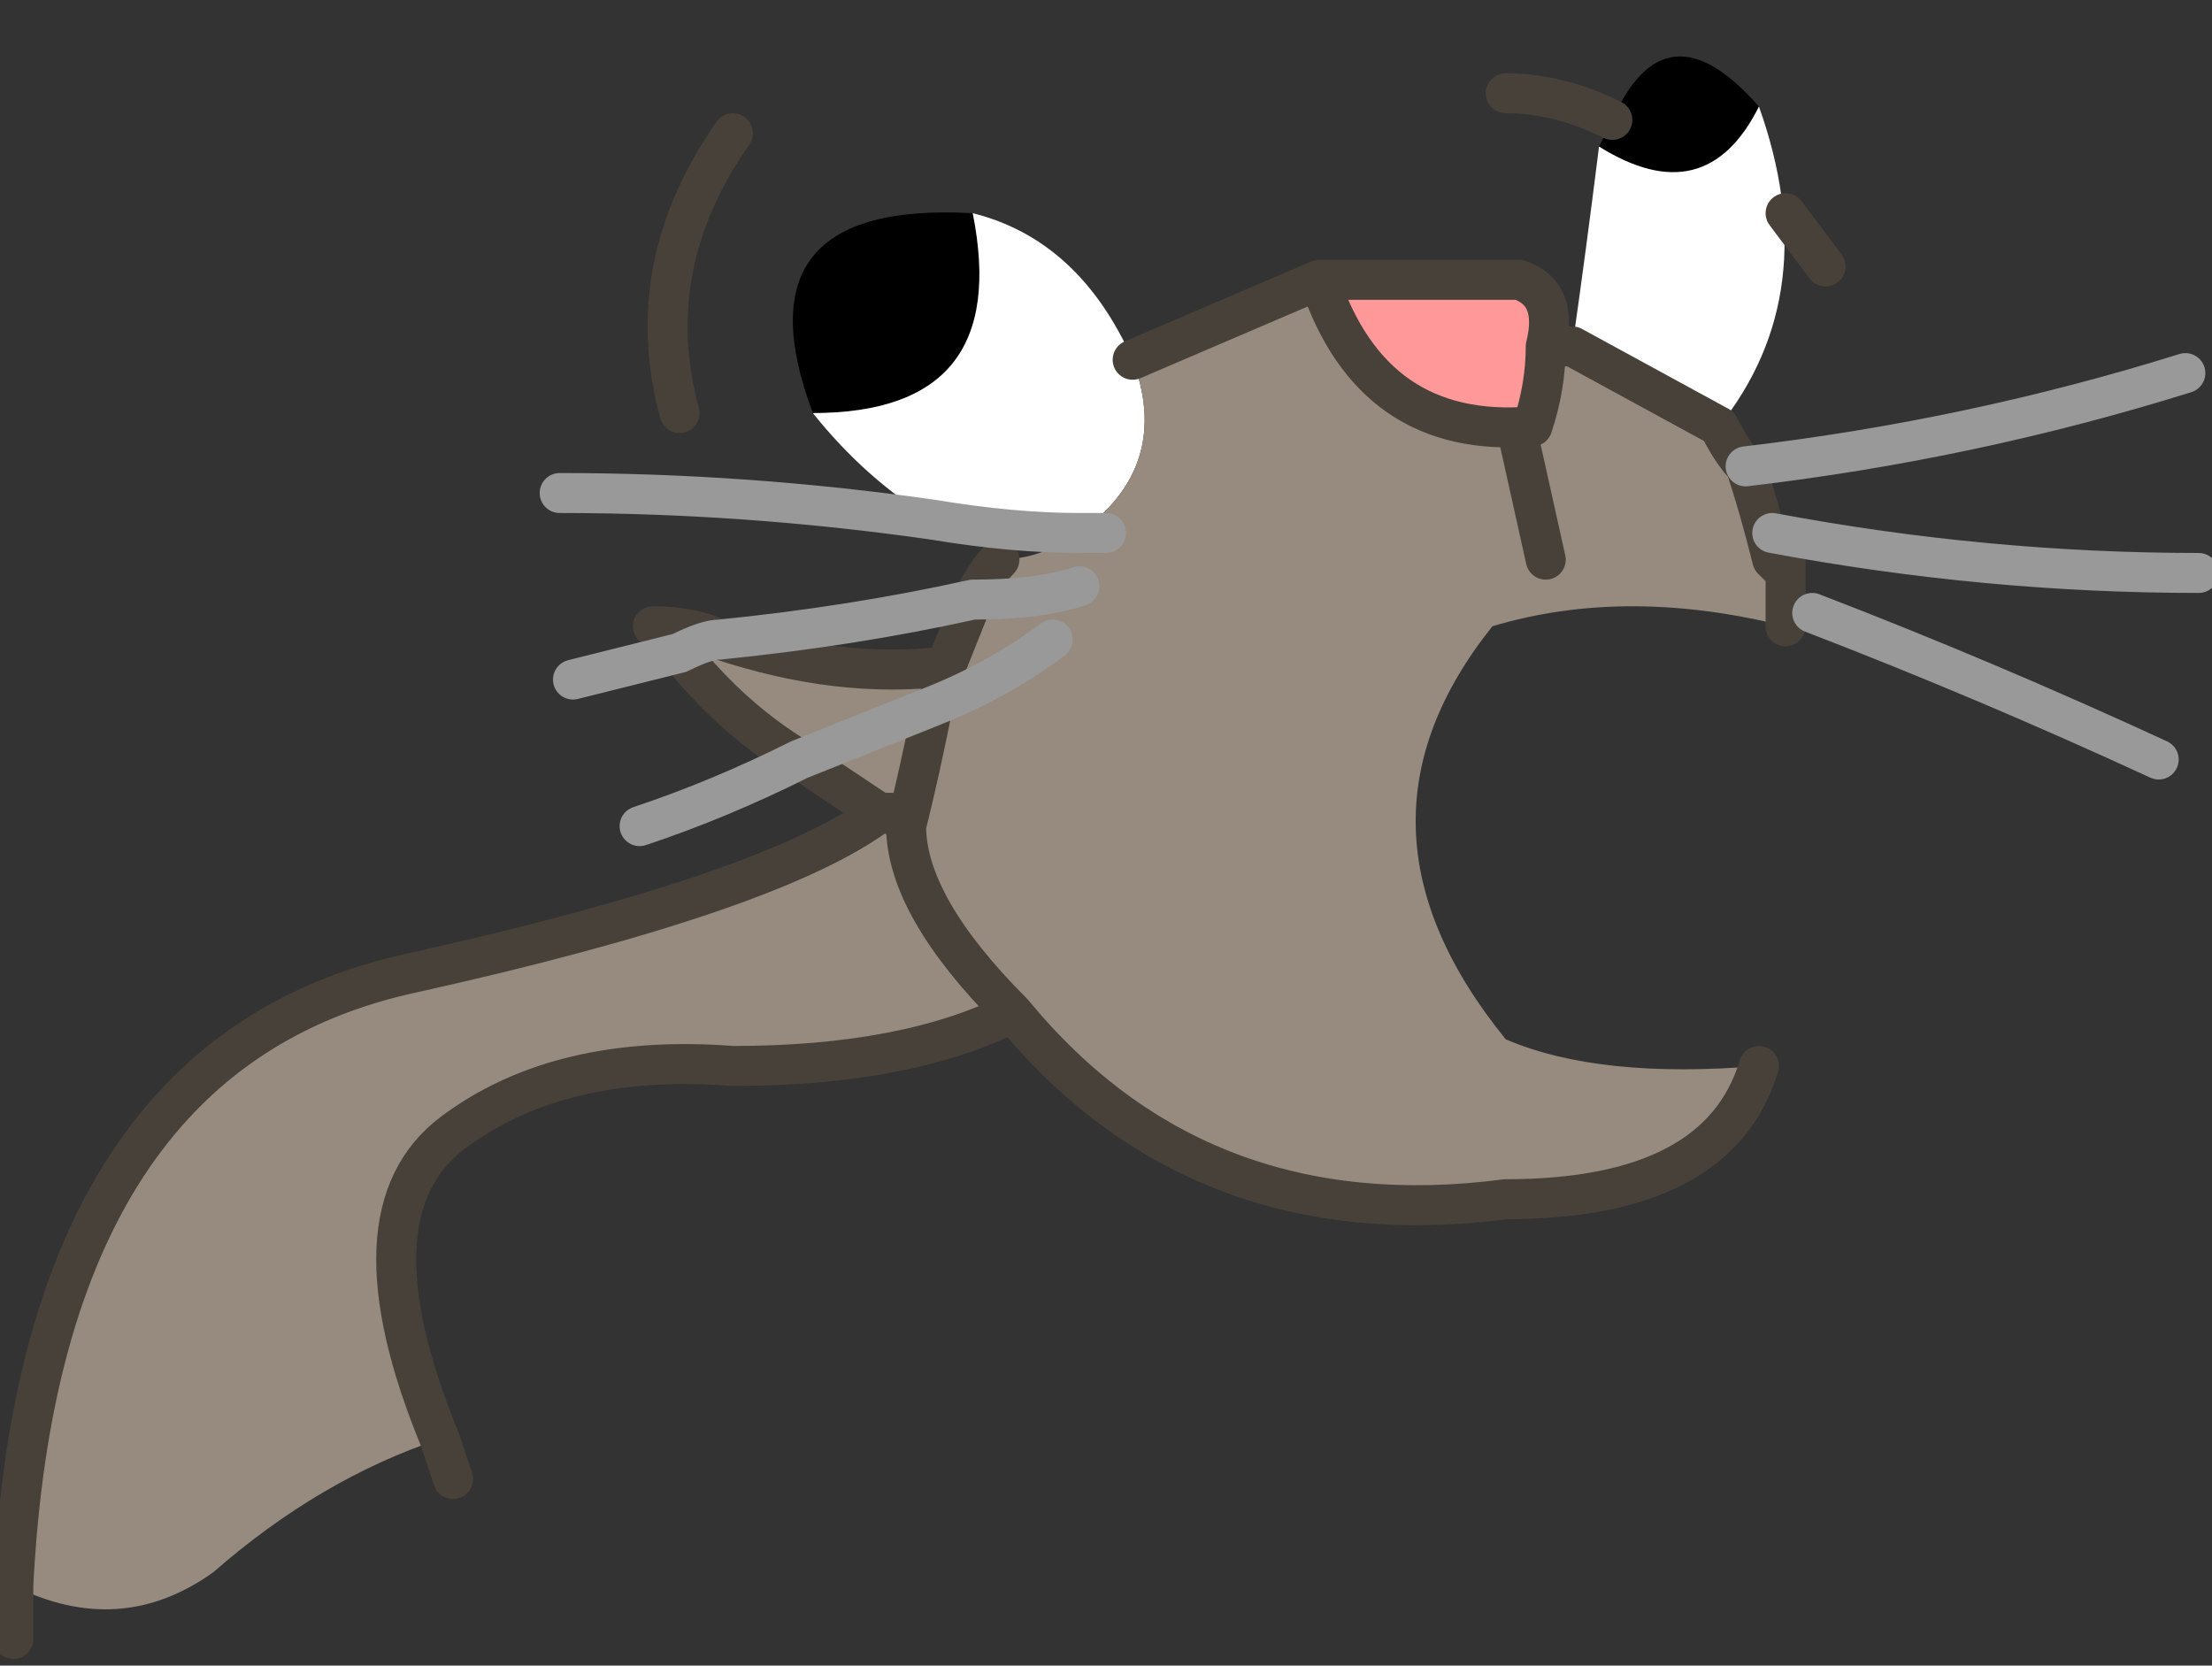
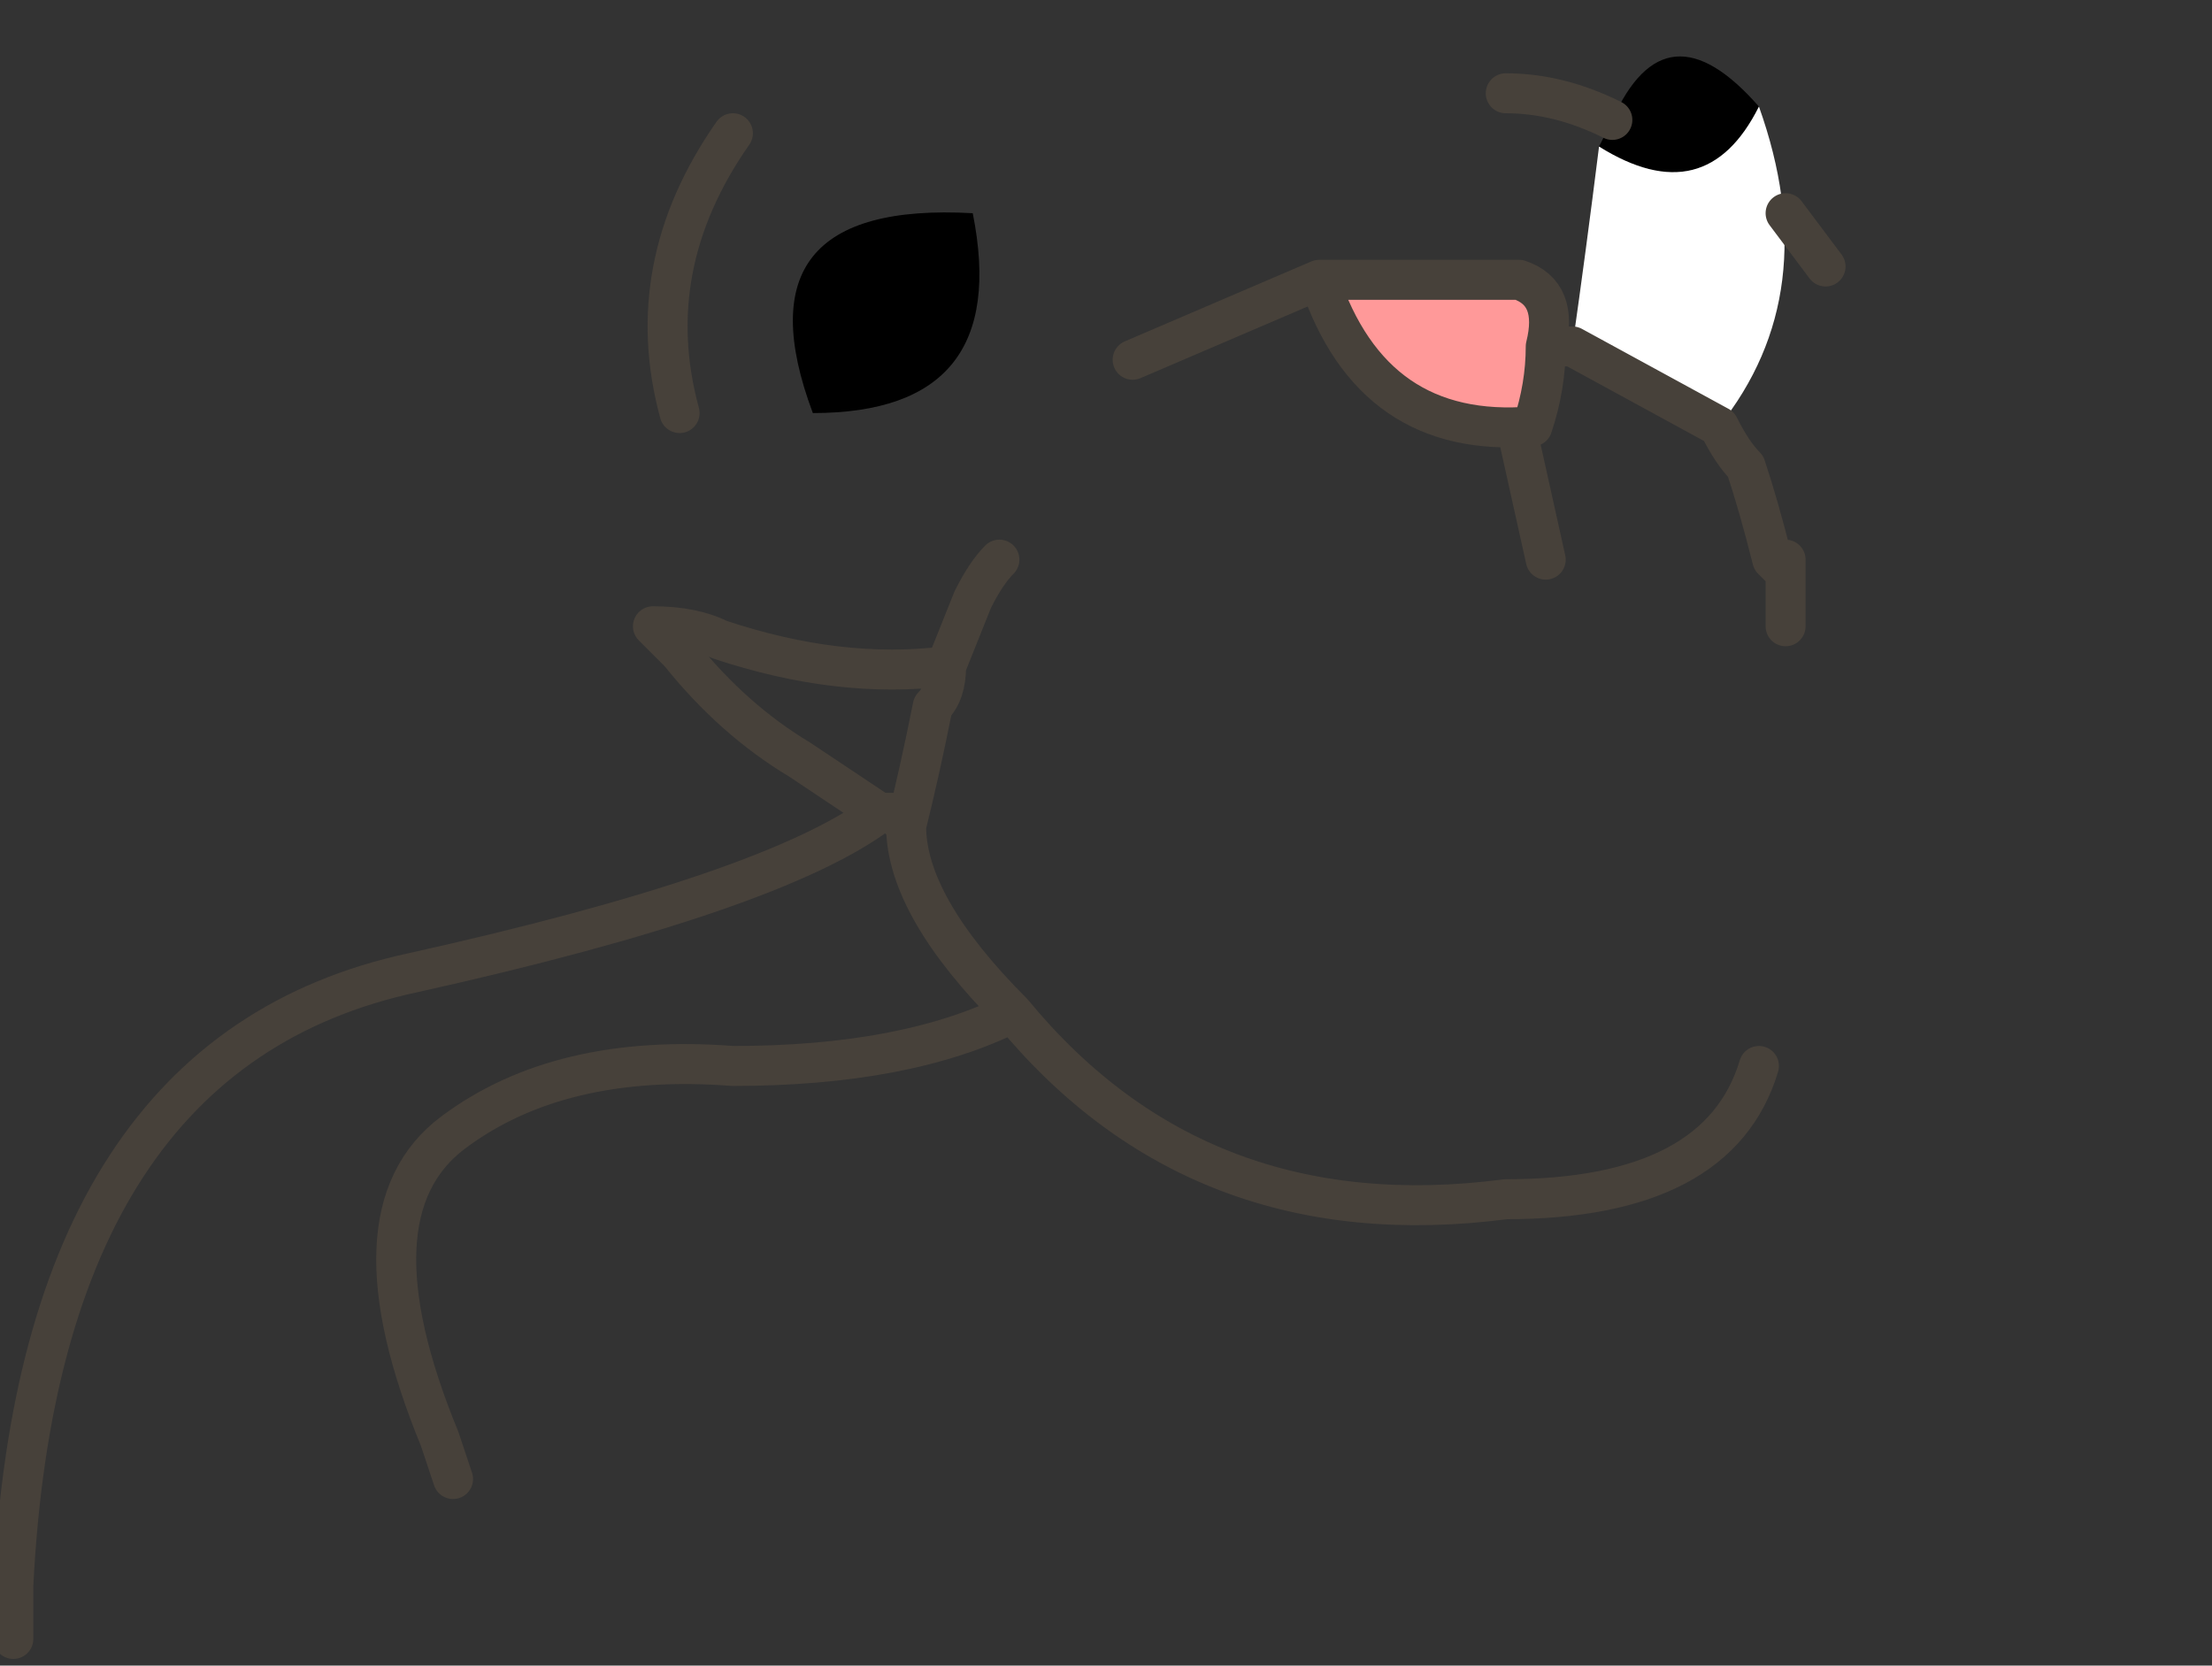
<svg xmlns="http://www.w3.org/2000/svg" height="6.25px" width="8.3px">
  <rect width="100%" height="100%" fill="#333333" stroke="none" />
  <g transform="matrix(1.0, 0.0, 0.0, 1.0, 3.9, 3.0)">
    <path d="M2.7 -2.6 Q2.5 -2.2 2.1 -2.45 L2.15 -2.55 Q2.35 -3.0 2.7 -2.6 M-0.25 -2.2 Q-0.1 -1.45 -0.85 -1.45 -1.15 -2.25 -0.25 -2.2" fill="#000000" fill-rule="evenodd" stroke="none" />
-     <path d="M2.1 -2.45 Q2.5 -2.2 2.7 -2.6 2.95 -1.9 2.55 -1.4 L2.0 -1.7 Q2.05 -2.05 2.1 -2.45 M0.35 -1.65 Q0.5 -1.25 0.15 -1.0 -0.1 -1.0 -0.4 -1.05 -0.65 -1.2 -0.85 -1.45 -0.1 -1.45 -0.25 -2.2 0.15 -2.1 0.35 -1.65" fill="#ffffff" fill-rule="evenodd" stroke="none" />
-     <path d="M2.0 -1.7 L2.55 -1.4 Q2.6 -1.3 2.65 -1.25 2.7 -1.1 2.75 -0.9 L2.8 -0.9 2.8 -0.65 Q2.2 -0.8 1.7 -0.65 1.1 0.1 1.75 0.9 2.1 1.05 2.7 1.0 2.55 1.5 1.75 1.5 0.6 1.65 -0.1 0.8 -0.5 1.0 -1.15 1.0 -1.8 0.95 -2.2 1.25 -2.6 1.55 -2.25 2.4 -2.7 2.55 -3.1 2.9 -3.45 3.15 -3.85 2.95 -3.75 0.95 -2.35 0.65 -1.0 0.35 -0.6 0.05 L-0.55 0.05 -0.6 0.05 -0.9 -0.15 Q-1.15 -0.3 -1.35 -0.55 -1.25 -0.6 -1.2 -0.6 -1.25 -0.6 -1.35 -0.55 L-1.45 -0.65 Q-1.3 -0.65 -1.2 -0.6 -0.75 -0.45 -0.35 -0.5 L-0.25 -0.75 Q-0.2 -0.85 -0.15 -0.9 0.0 -0.9 0.15 -1.0 0.5 -1.25 0.35 -1.65 0.7 -1.8 1.05 -1.95 1.25 -1.35 1.85 -1.4 1.9 -1.55 1.9 -1.7 L2.0 -1.7 M0.25 -1.0 L0.15 -1.0 0.25 -1.0 M0.05 -0.6 Q-0.15 -0.45 -0.4 -0.35 -0.15 -0.45 0.05 -0.6 M0.15 -0.8 Q0.0 -0.75 -0.25 -0.75 0.0 -0.75 0.15 -0.8 M1.9 -0.9 L1.8 -1.35 1.9 -0.9 M2.75 -0.9 L2.8 -0.85 2.75 -0.9 M-0.4 -0.35 Q-0.65 -0.25 -0.9 -0.15 -0.65 -0.25 -0.4 -0.35 -0.35 -0.4 -0.35 -0.5 -0.35 -0.4 -0.4 -0.35 -0.45 -0.1 -0.5 0.1 -0.45 -0.1 -0.4 -0.35 M-0.55 0.05 L-0.5 0.1 -0.55 0.05 M-0.5 0.1 Q-0.5 0.4 -0.1 0.8 -0.5 0.4 -0.5 0.1" fill="#968b7e" fill-rule="evenodd" stroke="none" />
+     <path d="M2.1 -2.45 Q2.5 -2.2 2.7 -2.6 2.95 -1.9 2.55 -1.4 L2.0 -1.7 Q2.05 -2.05 2.1 -2.45 M0.35 -1.65 " fill="#ffffff" fill-rule="evenodd" stroke="none" />
    <path d="M1.05 -1.95 L1.8 -1.95 Q1.95 -1.9 1.9 -1.7 1.9 -1.55 1.85 -1.4 1.25 -1.35 1.05 -1.95" fill="#ff9999" fill-rule="evenodd" stroke="none" />
    <path d="M2.0 -1.7 L2.55 -1.4 Q2.6 -1.3 2.65 -1.25 2.7 -1.1 2.75 -0.9 L2.8 -0.85 M1.9 -1.7 Q1.95 -1.9 1.8 -1.95 L1.05 -1.95 Q1.25 -1.35 1.85 -1.4 1.9 -1.55 1.9 -1.7 L2.0 -1.7 M2.15 -2.55 Q1.95 -2.65 1.75 -2.65 M1.05 -1.95 Q0.7 -1.8 0.35 -1.65 M-0.15 -0.9 Q-0.2 -0.85 -0.25 -0.75 L-0.35 -0.5 Q-0.75 -0.45 -1.2 -0.6 -1.3 -0.65 -1.45 -0.65 L-1.35 -0.55 Q-1.15 -0.3 -0.9 -0.15 L-0.6 0.05 Q-1.0 0.35 -2.35 0.65 -3.75 0.95 -3.85 2.95 L-3.85 3.15 M2.7 1.0 Q2.55 1.5 1.75 1.5 0.6 1.65 -0.1 0.8 -0.5 1.0 -1.15 1.0 -1.8 0.95 -2.2 1.25 -2.6 1.55 -2.25 2.4 L-2.2 2.55 M1.8 -1.35 L1.9 -0.9 M2.8 -2.2 L2.95 -2.0 M2.8 -0.9 L2.8 -0.65 M-1.35 -1.45 Q-1.5 -2.0 -1.15 -2.5 M-0.4 -0.35 Q-0.35 -0.4 -0.35 -0.5 M-0.55 0.05 L-0.6 0.05 M-0.5 0.1 L-0.55 0.05 M-0.5 0.1 Q-0.45 -0.1 -0.4 -0.35 M-0.1 0.8 Q-0.5 0.4 -0.5 0.1" fill="none" stroke="#47413a" stroke-linecap="round" stroke-linejoin="round" stroke-width="0.15" />
-     <path d="M0.15 -1.0 L0.25 -1.0 M-0.4 -1.05 Q-0.1 -1.0 0.15 -1.0 M-0.25 -0.75 Q0.0 -0.75 0.15 -0.8 M-0.4 -0.35 Q-0.15 -0.45 0.05 -0.6 M2.65 -1.25 Q3.5 -1.35 4.3 -1.6 M2.75 -1.0 Q3.55 -0.85 4.35 -0.85 M2.9 -0.7 Q3.55 -0.45 4.2 -0.15 M-1.35 -0.55 L-1.75 -0.45 M-0.9 -0.15 Q-0.65 -0.25 -0.4 -0.35 M-1.2 -0.6 Q-1.25 -0.6 -1.35 -0.55 M-1.2 -0.6 Q-0.7 -0.65 -0.25 -0.75 M-0.4 -1.05 Q-1.1 -1.15 -1.8 -1.15 M-0.9 -0.15 Q-1.2 0.0 -1.5 0.1" fill="none" stroke="#999999" stroke-linecap="round" stroke-linejoin="round" stroke-width="0.15" />
  </g>
</svg>